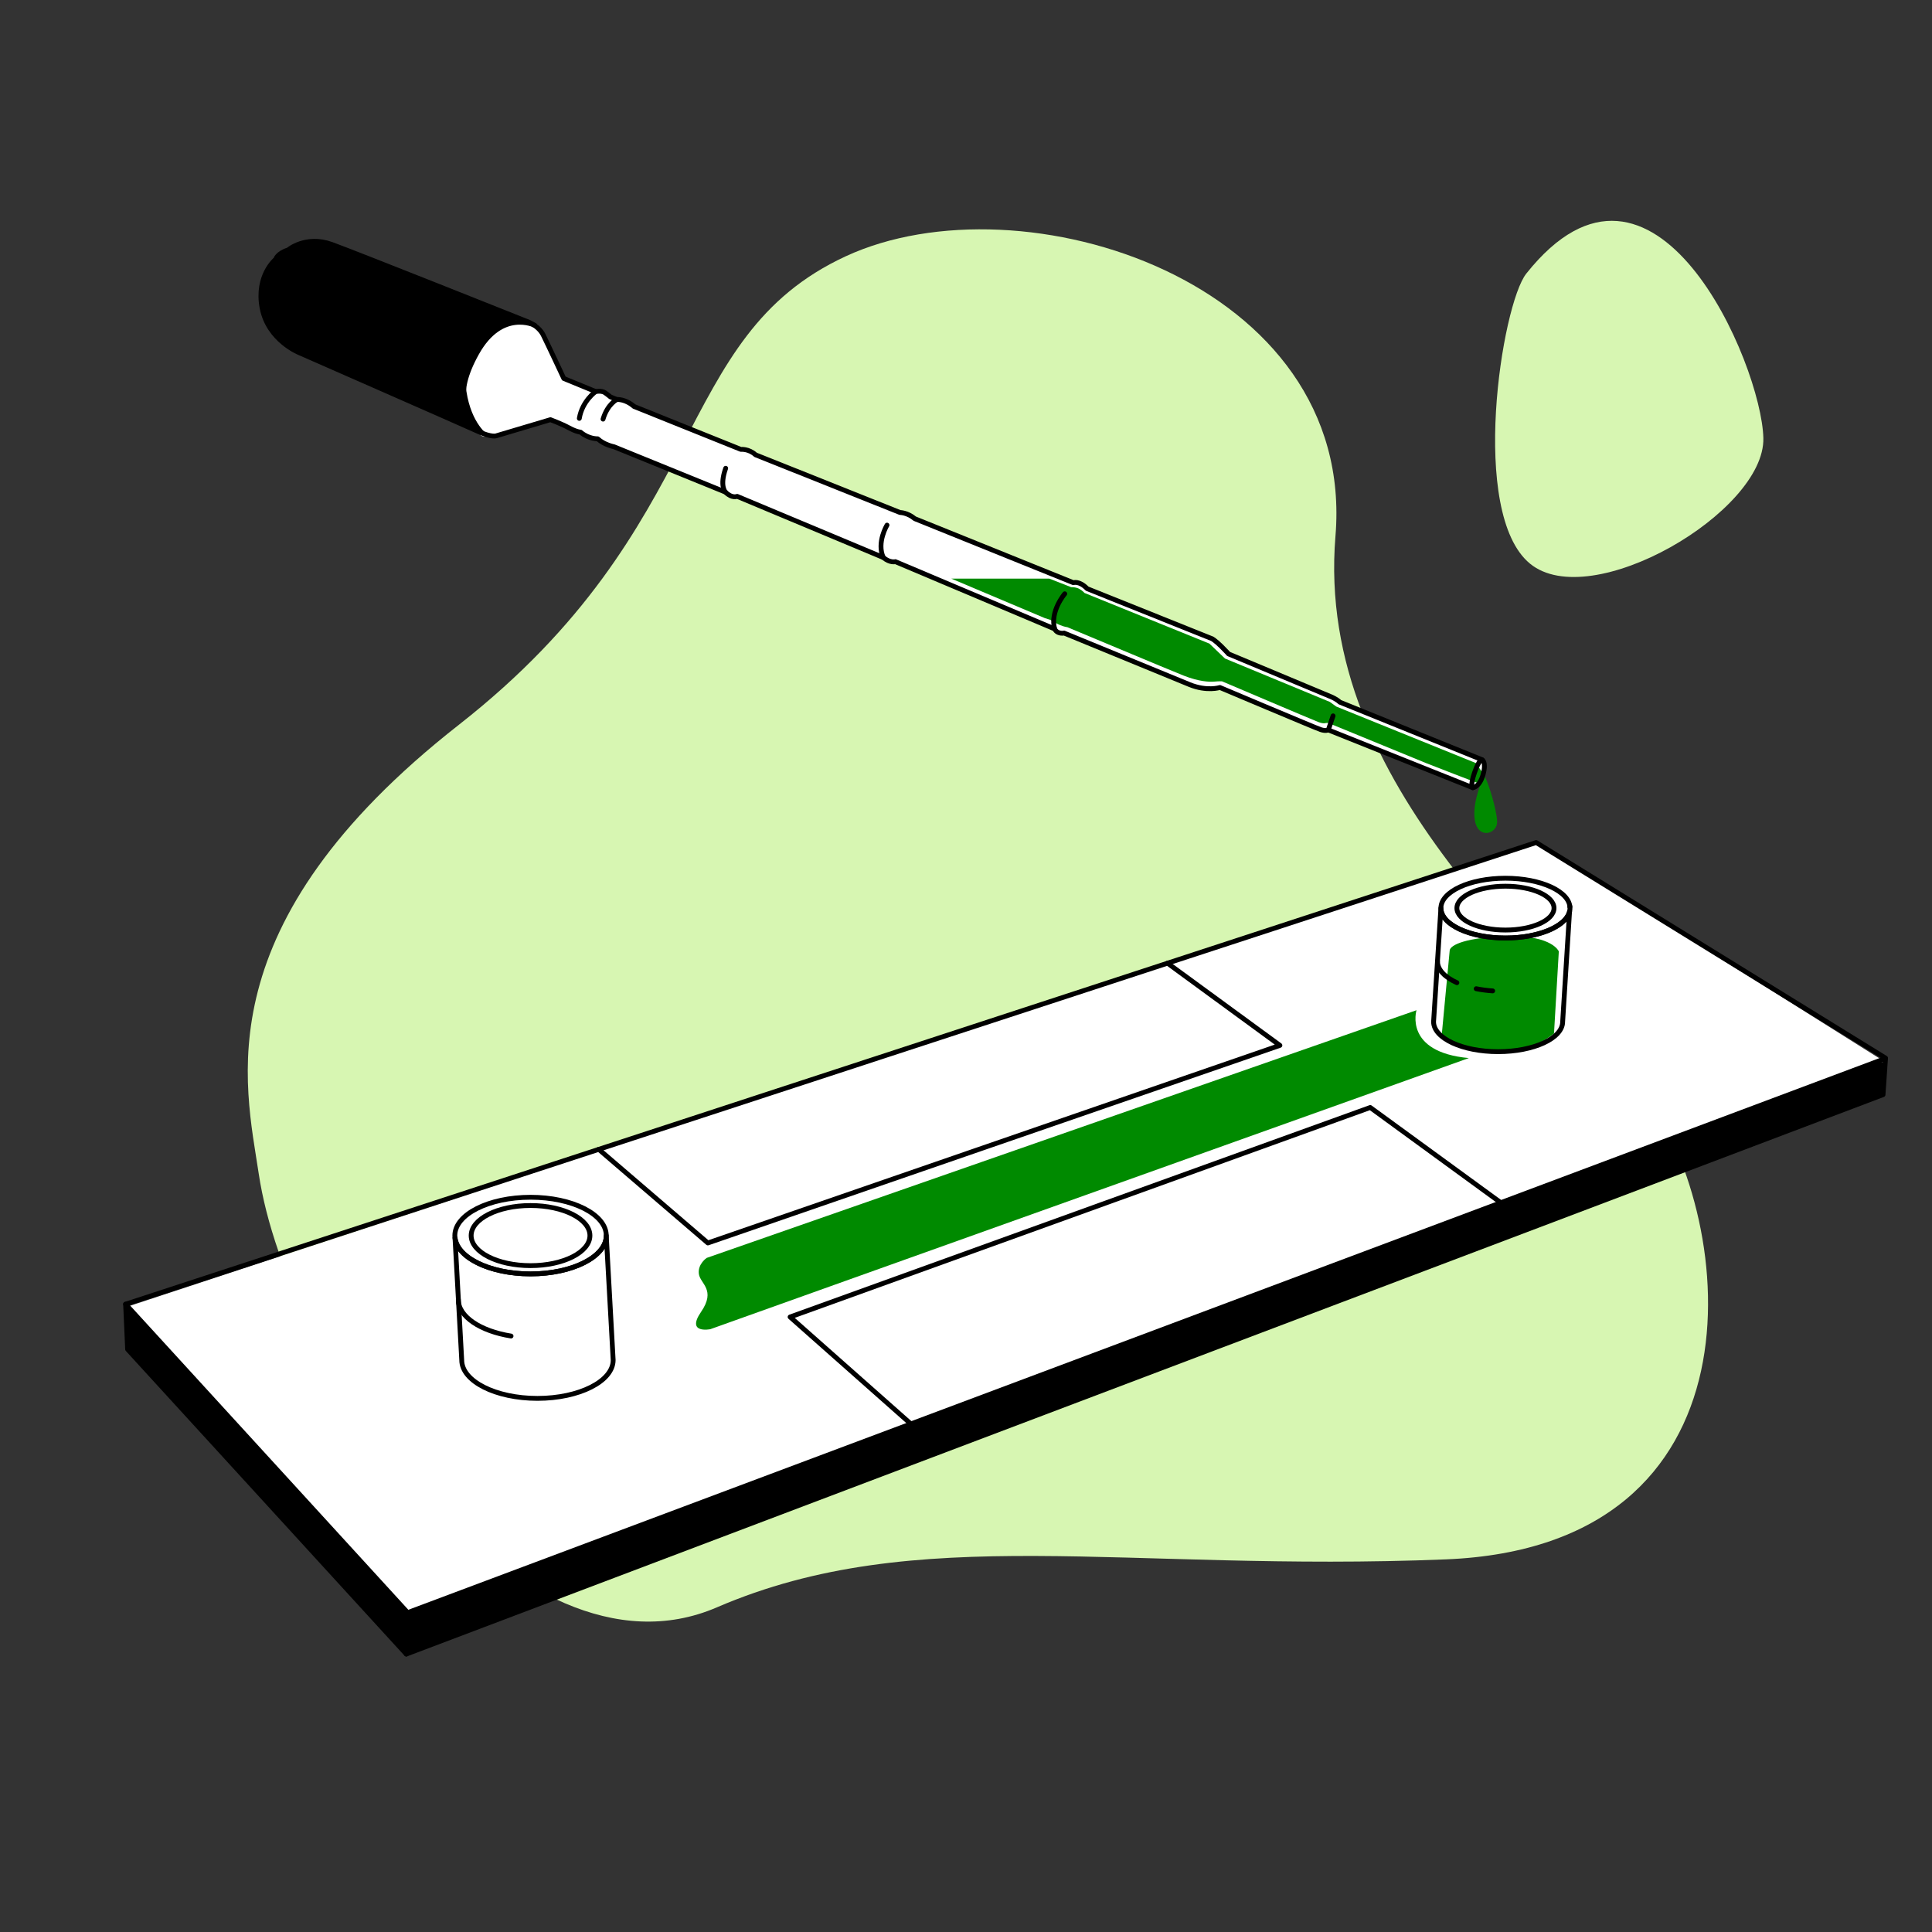
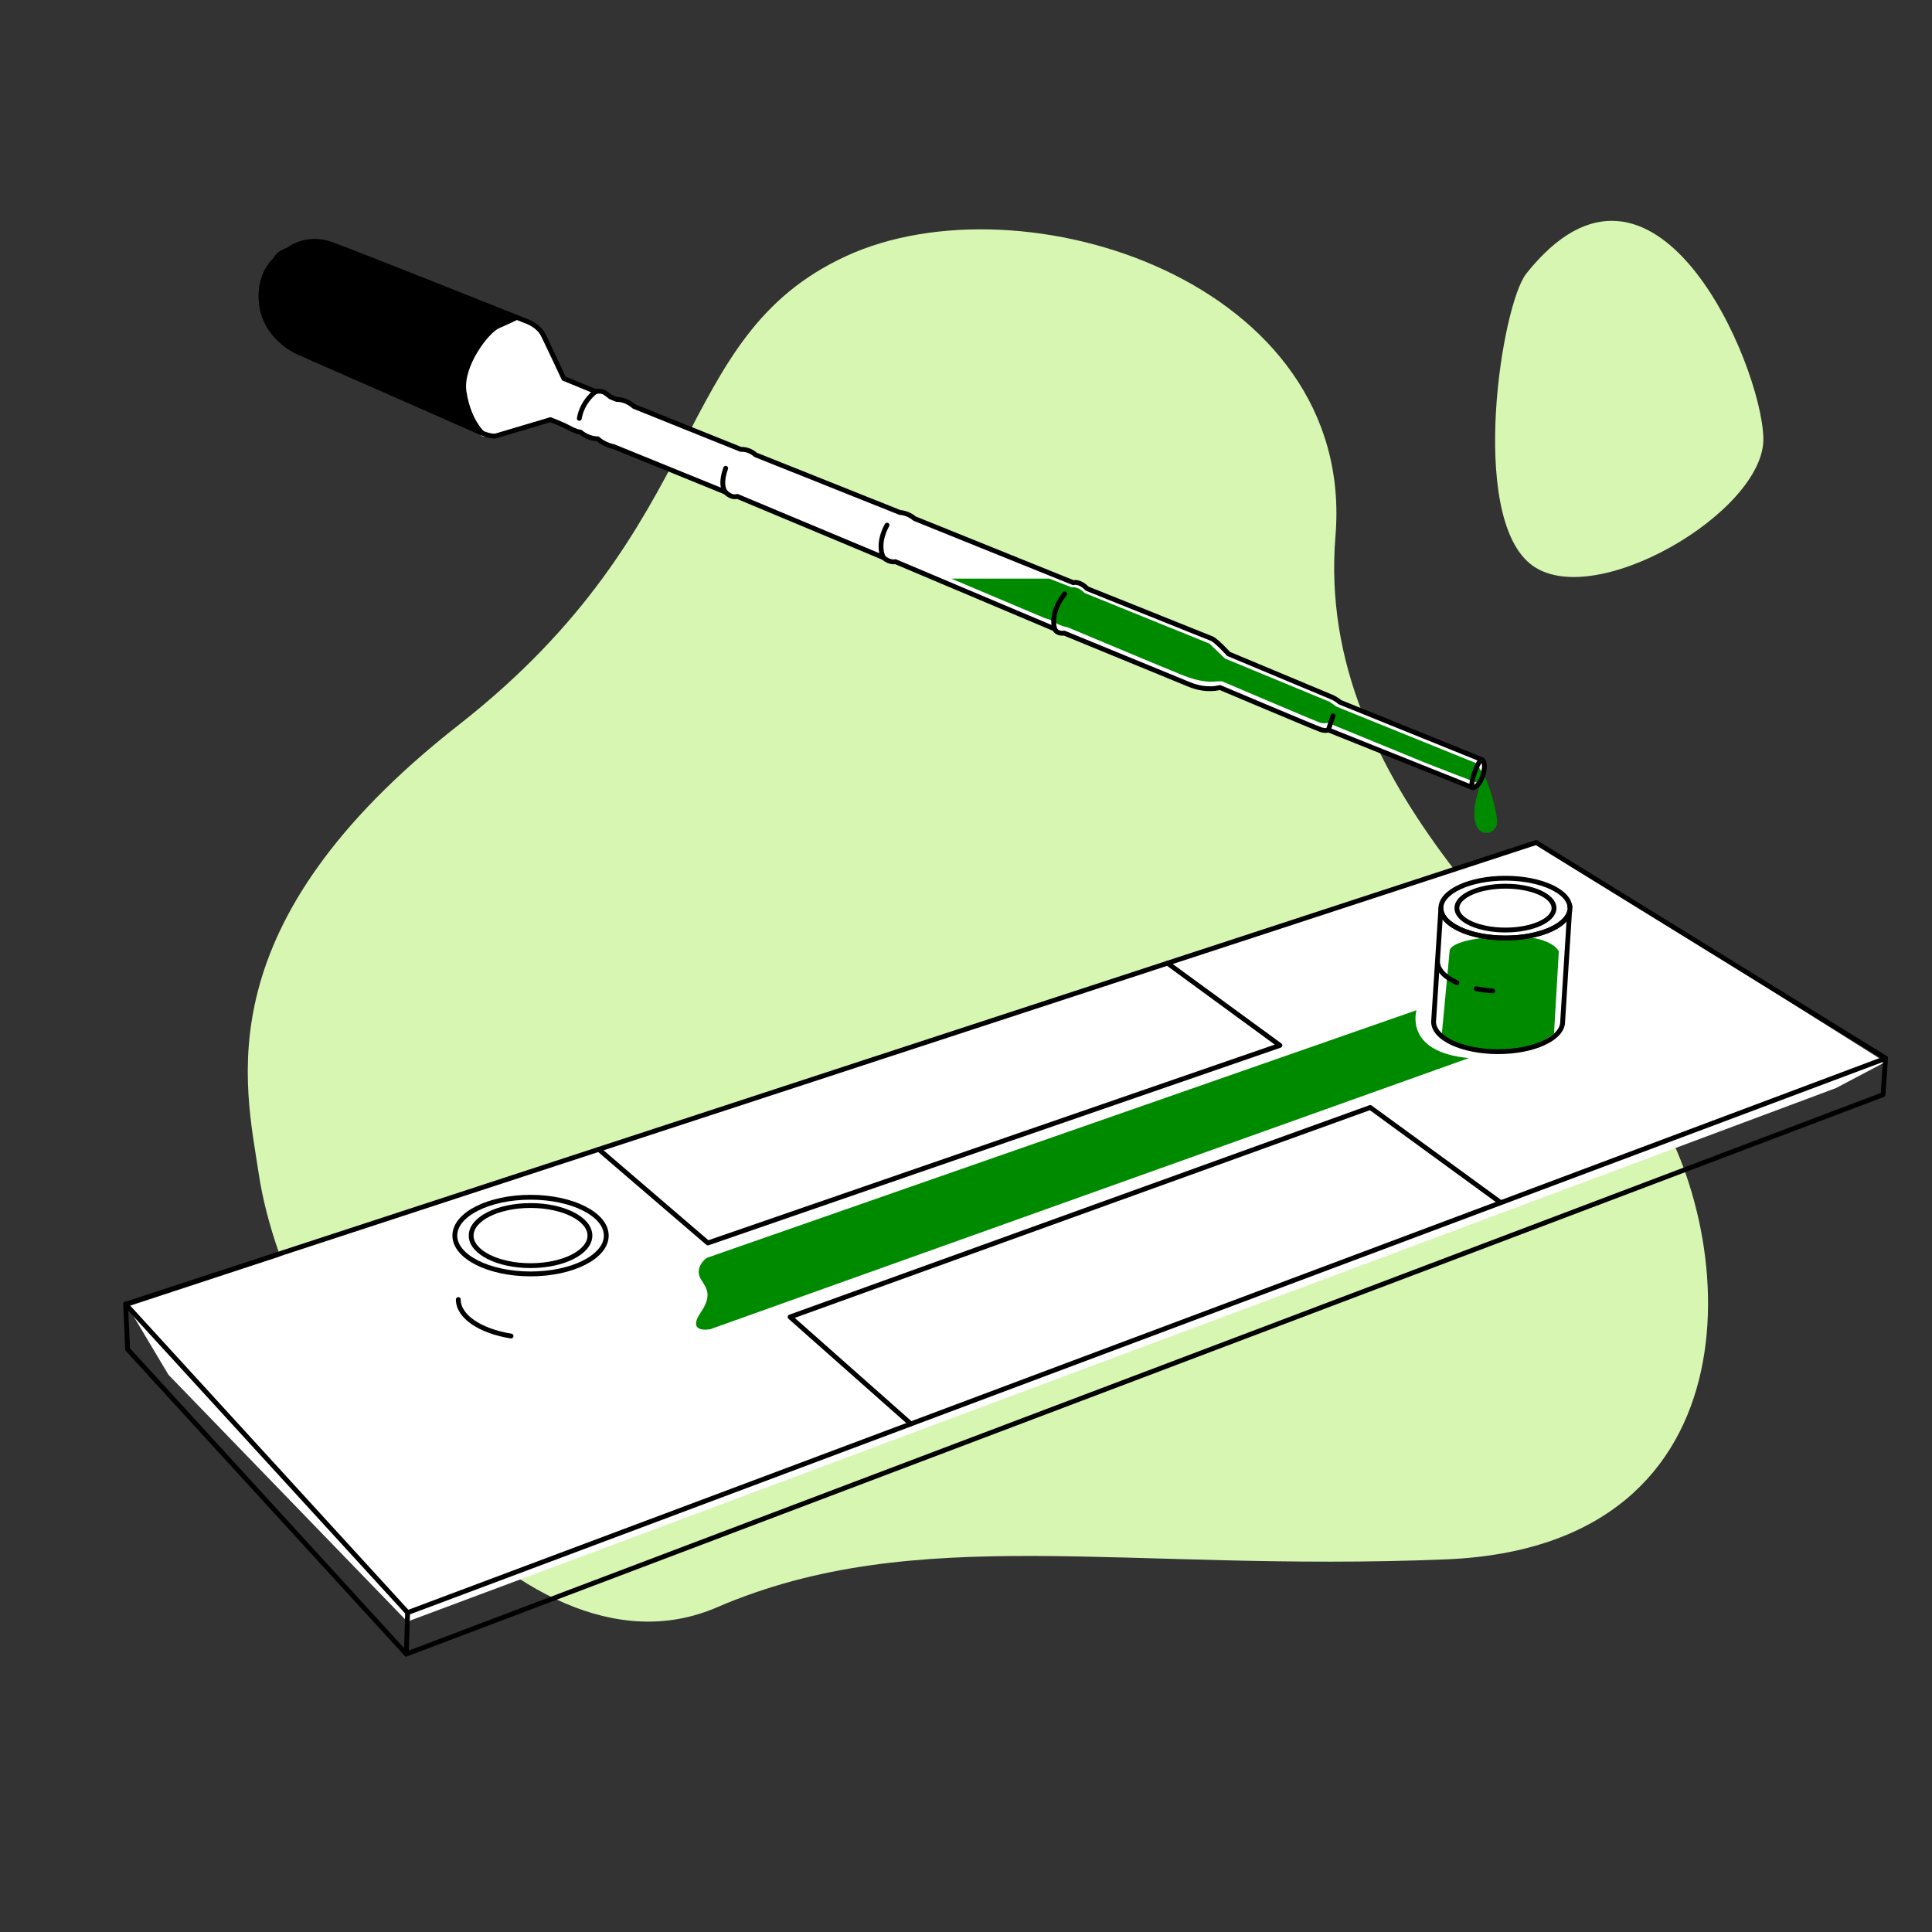
<svg xmlns="http://www.w3.org/2000/svg" xmlns:ns1="http://www.serif.com/" width="100%" height="100%" viewBox="0 0 1667 1667" version="1.1" xml:space="preserve" style="fill-rule:evenodd;clip-rule:evenodd;stroke-linecap:round;stroke-linejoin:round;stroke-miterlimit:4.755;">
  <rect x="0" y="0" width="1667" height="1667" fill="#333333" stroke="none" />
  <g transform="matrix(1,0,0,1,-1875,-9.09495e-13)">
    <g id="step-1" ns1:id="step 1" transform="matrix(4.167,0,0,4.167,1875,9.09495e-13)">
      <rect x="0" y="0" width="400" height="400" style="fill:none;" />
      <g id="Layer-2" ns1:id="Layer 2">
        <g transform="matrix(1,0,0,1,53.578,143.793)">
          <path d="M0,99.265C-2.781,80.67 -11.447,47.712 41.429,6.29C94.303,-35.131 85.036,-73.833 121.558,-90.732C158.08,-107.63 227.309,-85.481 222.948,-32.779C218.588,19.924 268.191,55.853 287.27,82.86C306.349,109.867 312.345,176.369 245.843,179.095C179.339,181.82 136.277,171.18 94.848,189.038C53.421,206.895 5.996,139.358 0,99.265" style="fill:rgb(215,246,178);fill-rule:nonzero;" />
        </g>
        <g transform="matrix(1,0,0,1,316.048,93.818)">
          <path d="M0,-37.177C-5.1,-30.77 -11.901,12.456 0.742,22.878C13.384,33.3 49.453,12.163 49.081,-3.112C48.709,-18.386 26.504,-70.477 0,-37.177" style="fill:rgb(215,246,178);fill-rule:nonzero;" />
        </g>
        <g transform="matrix(1,0,0,1,106.186,162.932)">
          <path d="M0,-97.62C0,-97.62 5.311,-96.622 6.181,-94.313C7.051,-92.004 10.445,-84.813 10.445,-84.813L17.419,-81.857L42.177,-71.906C42.177,-71.906 50.458,-68.677 51.912,-68.096C53.365,-67.516 85.272,-54.71 85.272,-54.71L117.882,-41.89L135.853,-34.256L145.104,-30.473L148.024,-27.734L166.532,-20.178L171.935,-17.264L192.686,-9.246L199.378,-6.157C199.378,-6.157 201.198,-5.683 201.188,-5.108C201.178,-4.533 201.501,-3.329 200.706,-1.932C199.911,-0.534 199.94,-0.022 199.225,0.168C198.51,0.358 188.174,-4.069 188.174,-4.069L169.351,-11.595C169.351,-11.595 166.14,-12.302 164.765,-12.873C163.39,-13.444 148.275,-19.792 148.275,-19.792C148.275,-19.792 146.442,-20.568 146.157,-20.511C145.873,-20.453 142.944,-20.026 137.52,-22.253C132.097,-24.48 110.109,-33.586 110.109,-33.586L73.385,-48.886L42.81,-61.532L24.533,-68.967L14.905,-72.83L10.609,-74.852L7.785,-76.034C7.785,-76.034 -0.971,-73.426 -1.844,-73.166C-2.716,-72.907 -6.1,-72.064 -6.641,-72.83C-7.181,-73.596 -12.566,-84.389 -12.566,-84.389C-12.566,-84.389 -11.698,-92.437 -9.399,-94.313C-7.101,-96.19 -0.92,-97.978 0,-97.62" style="fill:white;fill-rule:nonzero;" />
        </g>
        <g transform="matrix(1,0,0,1,318.085,335.776)">
          <path d="M0,-161.32L-291.633,-65.24L-283.205,-51.117L-233.744,0L62.079,-110.477L72.287,-115.858L0,-161.32Z" style="fill:white;fill-rule:nonzero;" />
        </g>
        <g transform="matrix(1,0,0,1,196.993,173.776)">
          <path d="M0,-53.96L20.292,-53.96L24.806,-52.194C24.806,-52.194 25.821,-52.239 26.543,-51.81C27.265,-51.383 27.558,-50.999 27.558,-50.999L53.429,-40.51L56.654,-37.42L78.353,-28.443L79.706,-27.473L108.623,-15.766C108.623,-15.766 109.593,-14.396 110.381,-13.109C111.171,-11.824 112.897,-6.203 113.01,-3.722C113.123,-1.241 109.514,0 108.544,-3.271C107.574,-6.541 109.638,-11.503 109.594,-11.435C109.548,-11.369 98.293,-15.766 98.293,-15.766L78.94,-23.706C78.94,-23.706 78.196,-24.09 77.812,-24.09C77.429,-24.089 77.18,-23.819 75.985,-24.27C74.79,-24.722 56.023,-32.706 56.023,-32.706C56.023,-32.706 55.414,-32.728 54.422,-32.639C53.429,-32.548 51.264,-32.639 48.106,-33.879C44.948,-35.12 24.062,-43.916 23.994,-43.916C23.926,-43.916 22.911,-44.052 21.67,-44.751L20.43,-45.45L19.348,-45.788L0,-53.96Z" style="fill:rgb(0,138,0);fill-rule:nonzero;" />
        </g>
        <g transform="matrix(1,0,0,1,300.181,215.055)">
          <path d="M0,-18.264C-0.017,-18.1 -1.675,-0.487 -1.675,-0.487C-1.675,-0.487 2.713,2.764 9.758,2.921C16.802,3.078 21.597,-1.045 21.597,-1.045L22.594,-18.055C22.594,-18.055 21.29,-21.342 12.315,-21.186C3.34,-21.03 0.115,-19.359 0,-18.264" style="fill:rgb(0,138,0);fill-rule:nonzero;" />
        </g>
        <g transform="matrix(1,0,0,1,304.145,266.347)">
          <path d="M0,-47.259L-157.055,8.878C-157.055,8.878 -162.142,9.907 -158.985,5.306C-155.827,0.705 -159.166,-0.514 -159.436,-2.566C-159.707,-4.618 -157.812,-5.881 -157.812,-5.881L-10.838,-57.166C-10.838,-57.166 -13.523,-48.488 0,-47.259" style="fill:rgb(0,138,0);fill-rule:nonzero;" />
        </g>
        <g transform="matrix(1,0,0,1,304.957,48.656)">
          <path d="M0,114.445L-29.911,102.486C-29.911,102.486 -30.4,102.791 -31.523,102.409C-32.644,102.027 -52.358,93.699 -52.358,93.699C-52.358,93.699 -55.04,94.575 -58.68,93.08C-62.32,91.584 -84.626,82.426 -84.626,82.426C-84.626,82.426 -85.111,82.568 -85.739,82.335C-86.368,82.103 -86.573,81.573 -86.573,81.573L-119.556,67.643C-119.556,67.643 -120.644,67.966 -122.064,66.781L-152.322,54.121C-152.322,54.121 -153.395,54.61 -154.738,53.243L-177.835,43.846C-177.835,43.846 -179.798,43.487 -181.201,42.202C-181.201,42.202 -183.061,42.272 -184.752,40.823C-184.752,40.823 -185.581,40.783 -187.129,39.941C-188.676,39.1 -190.986,38.243 -190.986,38.243L-202.166,41.573C-202.166,41.573 -203.071,41.999 -205.952,40.681C-208.833,39.362 -242.997,24.373 -242.997,24.373C-242.997,24.373 -249.432,21.81 -250.691,15.088C-251.949,8.364 -247.867,5.031 -247.867,5.031C-247.867,5.031 -247.571,3.829 -245.293,3.097C-245.293,3.097 -241.641,0 -236.266,1.957C-230.893,3.914 -196.133,17.785 -196.133,17.785C-196.133,17.785 -193.532,18.583 -192.471,20.723C-191.411,22.862 -188.207,29.718 -188.207,29.718L-181.619,32.419C-181.619,32.419 -180.388,32.162 -179.676,32.666C-178.965,33.168 -178.554,33.53 -178.554,33.53L-177.223,34.064C-177.223,34.064 -175.49,33.918 -173.678,35.504L-151.546,44.399C-151.546,44.399 -149.947,44.218 -148.498,45.526L-118.593,57.469C-118.593,57.469 -117.098,57.451 -115.532,58.747L-82.7,71.998C-82.7,71.998 -81.497,71.537 -79.84,73.237L-53.962,83.612C-53.962,83.612 -53.265,83.997 -52.05,85.2C-50.834,86.402 -50.574,86.745 -50.574,86.745L-29.298,95.638C-29.298,95.638 -28.216,96.082 -27.525,96.735L1.9,108.644C1.9,108.644 2.876,109.024 2.144,111.695C1.412,114.365 0,114.445 0,114.445Z" style="fill:none;fill-rule:nonzero;stroke:black;stroke-width:1px;" />
        </g>
        <g transform="matrix(1,0,0,1,97.138,63.931)">
-           <path d="M0,21.554C0,21.554 -3.536,18.325 1.597,9.163C6.729,0 13.582,3.419 13.582,3.419" style="fill:none;fill-rule:nonzero;stroke:black;stroke-width:1px;" />
-         </g>
+           </g>
        <g transform="matrix(-0.52,0.854,0.854,0.52,123.14,86.744)">
          <path d="M-4.944,-2.779C-4.944,-2.779 -1.832,-4.139 1.561,-2.778" style="fill:none;fill-rule:nonzero;stroke:black;stroke-width:1px;" />
        </g>
        <g transform="matrix(-0.576,0.817,0.817,0.576,127.135,87.094)">
-           <path d="M-3.92,-2.032C-3.92,-2.032 -2.024,-3.073 1.053,-2.032" style="fill:none;fill-rule:nonzero;stroke:black;stroke-width:1px;" />
-         </g>
+           </g>
        <g transform="matrix(0.009,-1,-1,-0.009,152.077,98.837)">
          <path d="M-3.078,1.831C-3.078,1.831 -1.864,3.114 1.858,1.831" style="fill:none;fill-rule:nonzero;stroke:black;stroke-width:1px;" />
        </g>
        <g transform="matrix(-0.115,0.993,0.993,0.115,185.783,113.553)">
          <path d="M-4.545,-2.654C-4.545,-2.654 -0.733,-4.408 2.203,-2.654" style="fill:none;fill-rule:nonzero;stroke:black;stroke-width:1px;" />
        </g>
        <g transform="matrix(-0.276,0.961,0.961,0.276,221.977,129.094)">
          <path d="M-5.488,-3.141C-5.488,-3.141 -1.119,-5.135 2.081,-3.141" style="fill:none;fill-rule:nonzero;stroke:black;stroke-width:1px;" />
        </g>
        <g transform="matrix(0.32,-0.947,-0.947,-0.32,276.759,150.618)">
          <path d="M-1.044,1.455L2.028,1.455" style="fill:none;fill-rule:nonzero;stroke:black;stroke-width:1px;" />
        </g>
        <g transform="matrix(1,0,0,1,304.957,157.176)">
          <path d="M0,5.925C0,5.925 -0.62,5.643 0.361,2.821C1.342,0 1.9,0.124 1.9,0.124" style="fill:none;fill-rule:nonzero;stroke:black;stroke-width:1px;" />
        </g>
        <g transform="matrix(1,0,0,1,26.423,237.563)">
          <path d="M0,41.829L57.709,104.936L363.487,-10.898L364.005,-18.475L291.661,-63.107L-0.416,32.488L0,41.829Z" style="fill:none;fill-rule:nonzero;stroke:black;stroke-width:1px;" />
        </g>
        <g transform="matrix(1,0,0,1,26.008,342.498)">
          <path d="M0,-72.448L58.39,-8.598L58.125,0" style="fill:none;fill-rule:nonzero;stroke:black;stroke-width:1px;" />
        </g>
        <g transform="matrix(0.936,-0.351,-0.351,-0.936,114.313,383.991)">
          <path d="M-10.414,57.406L316.445,57.407" style="fill:none;fill-rule:nonzero;stroke:black;stroke-width:1px;" />
        </g>
        <g transform="matrix(0,-1,-1,0,109.857,240.168)">
          <ellipse cx="-15.678" cy="0" rx="7.936" ry="15.678" style="fill:none;stroke:black;stroke-width:1px;" />
        </g>
        <g transform="matrix(-0.822,-0.569,-0.569,0.822,98.023,266.649)">
          <path d="M-12.105,3.783C-6.319,6.553 -0.837,6.697 1.182,3.783" style="fill:none;fill-rule:nonzero;stroke:black;stroke-width:1px;" />
        </g>
        <g transform="matrix(0,-1,-1,0,109.856,243.549)">
          <ellipse cx="-12.296" cy="0" rx="6.224" ry="12.296" style="fill:none;stroke:black;stroke-width:1px;" />
        </g>
        <g transform="matrix(1,0,0,1,125.535,289.556)">
-           <path d="M0,-33.711C0,-29.329 -7.019,-25.775 -15.678,-25.775C-24.007,-25.775 -30.801,-29.066 -31.306,-33.218L-31.322,-33.218L-29.928,-7.936C-29.928,-3.553 -22.909,0 -14.25,0C-5.591,0 1.429,-3.553 1.429,-7.936L0,-33.711Z" style="fill:none;fill-rule:nonzero;stroke:black;stroke-width:1px;" />
-         </g>
+           </g>
        <g transform="matrix(0,-1,-1,0,311.724,174.673)">
          <ellipse cx="-13.364" cy="0" rx="6.189" ry="13.364" style="fill:none;stroke:black;stroke-width:1px;" />
        </g>
        <g transform="matrix(0,-1,-1,0,311.725,177.983)">
          <ellipse cx="-10.055" cy="0" rx="4.538" ry="10.055" style="fill:none;stroke:black;stroke-width:1px;" />
        </g>
        <g transform="matrix(-0.673,-0.74,-0.74,0.673,299.943,198.292)">
          <path d="M-5,2.212C-2.5,3.291 -0.304,3.377 0.979,2.212" style="fill:none;fill-rule:nonzero;stroke:black;stroke-width:1px;" />
        </g>
        <g transform="matrix(-0.991,-0.131,-0.131,0.991,305.71,204.506)">
          <path d="M-3.432,0.226C-2.233,0.303 -1.077,0.3 0.015,0.226" style="fill:none;fill-rule:nonzero;stroke:black;stroke-width:1px;" />
        </g>
        <g transform="matrix(1,0,0,1,311.725,211.573)">
          <path d="M0,-17.348C-7.381,-17.348 -13.364,-20.119 -13.364,-23.537L-14.883,-0C-14.883,3.419 -8.901,6.189 -1.52,6.189C5.861,6.189 11.844,3.419 11.844,-0L13.275,-22.846C12.534,-19.754 6.877,-17.348 0,-17.348Z" style="fill:none;fill-rule:nonzero;stroke:black;stroke-width:1px;" />
        </g>
        <g transform="matrix(1,0,0,1,325.059,187.685)">
          <path d="M0,0.091L0.005,0L-0.01,0.001C-0.007,0.031 -0.002,0.06 0,0.091Z" style="fill:none;fill-rule:nonzero;stroke:black;stroke-width:1px;" />
        </g>
        <g transform="matrix(1,0,0,1,188.58,229.321)">
          <path d="M0,65.493L-24.981,43.378L95.145,0L122.13,19.673" style="fill:none;fill-rule:nonzero;stroke:black;stroke-width:1px;" />
        </g>
        <g transform="matrix(1,0,0,1,241.751,257.373)">
          <path d="M0,-57.934L23.272,-40.913L-95.178,0L-117.771,-19.388" style="fill:none;fill-rule:nonzero;stroke:black;stroke-width:1px;" />
        </g>
        <g transform="matrix(1,0,0,1,26.452,291.88)">
-           <path d="M0,-21.344L-0.029,-12.488L57.681,50.618L361.847,-64.605L363.458,-65.215L363.92,-71.962L361.764,-71.962L57.946,42.021L0,-21.344Z" style="fill-rule:nonzero;" />
-         </g>
+           </g>
        <g transform="matrix(1,0,0,1,107.645,73.03)">
          <path d="M0,-7.06L-38.954,-22.418C-38.954,-22.418 -43.993,-24.132 -49.295,-20.695C-54.598,-17.258 -54.025,-8.947 -53.62,-8.744C-53.214,-8.542 -51.36,-2.493 -45.206,0.209C-39.052,2.91 -24.376,9.689 -24.376,9.689L-6.577,17.072C-6.577,17.072 -10.012,14.807 -11.062,8.045C-11.859,2.905 -6.489,-4.123 -4.309,-5.069C-2.129,-6.015 0,-7.06 0,-7.06" style="fill-rule:nonzero;" />
        </g>
      </g>
    </g>
  </g>
</svg>